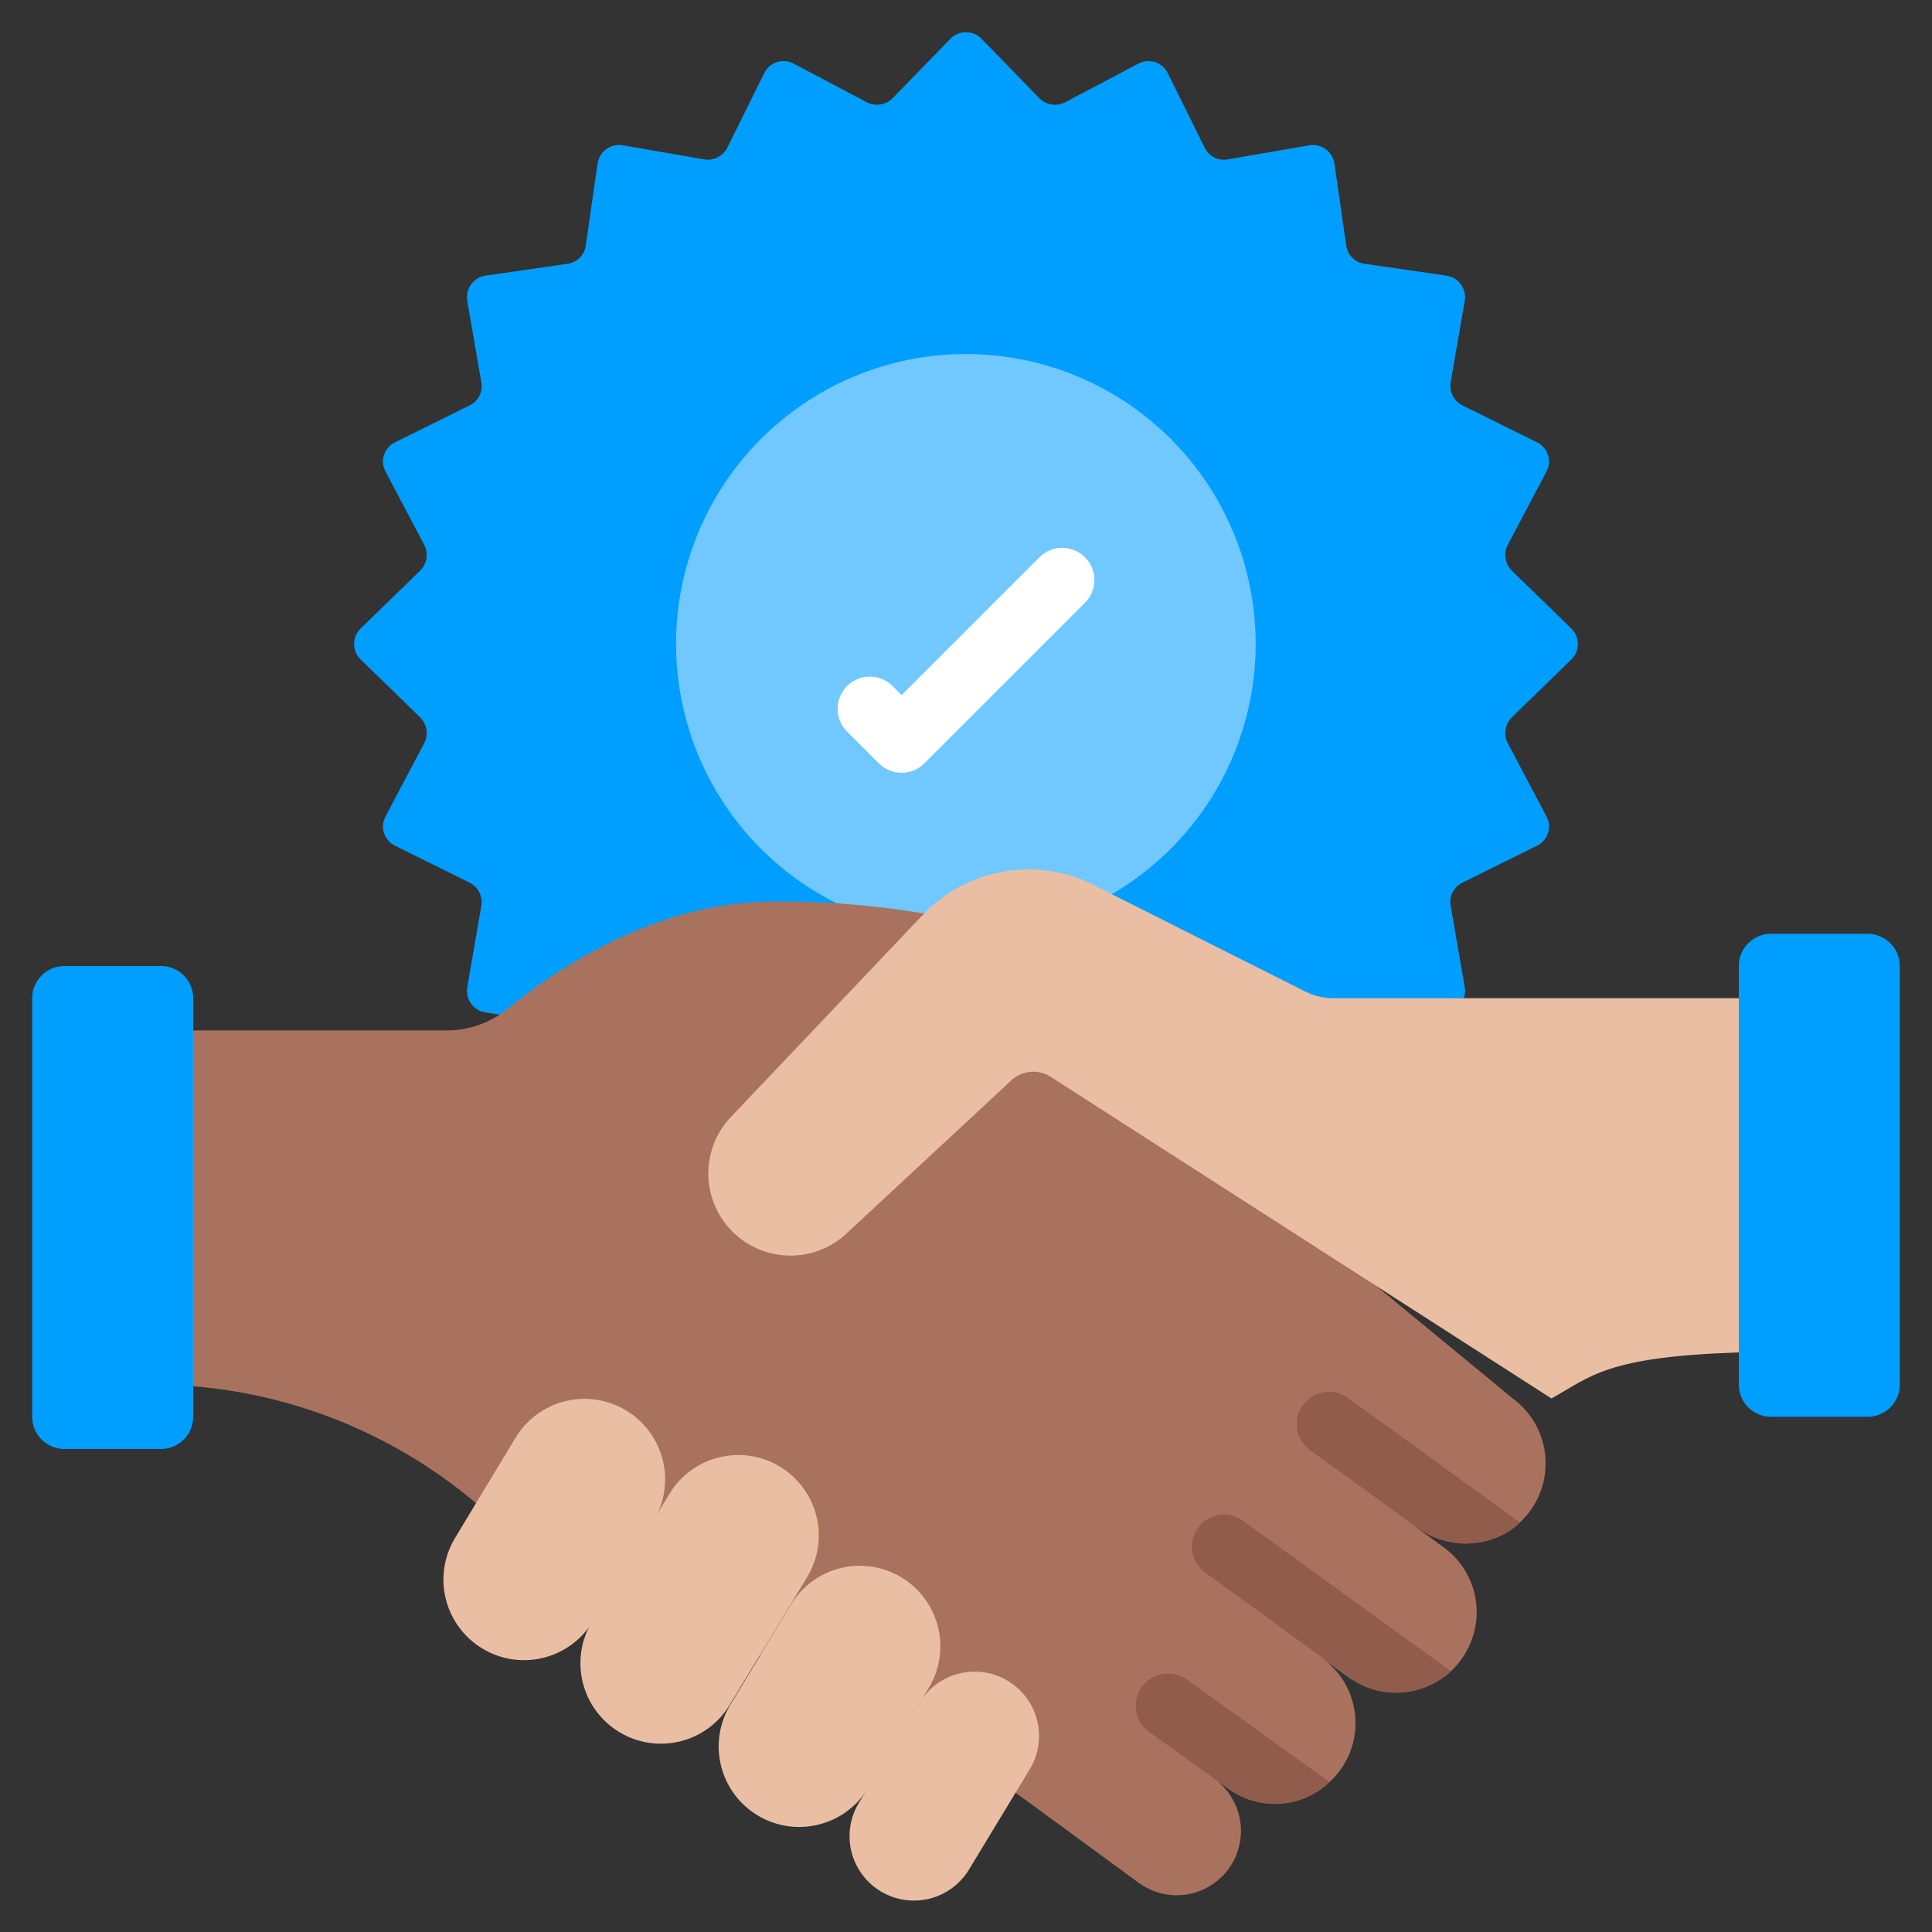
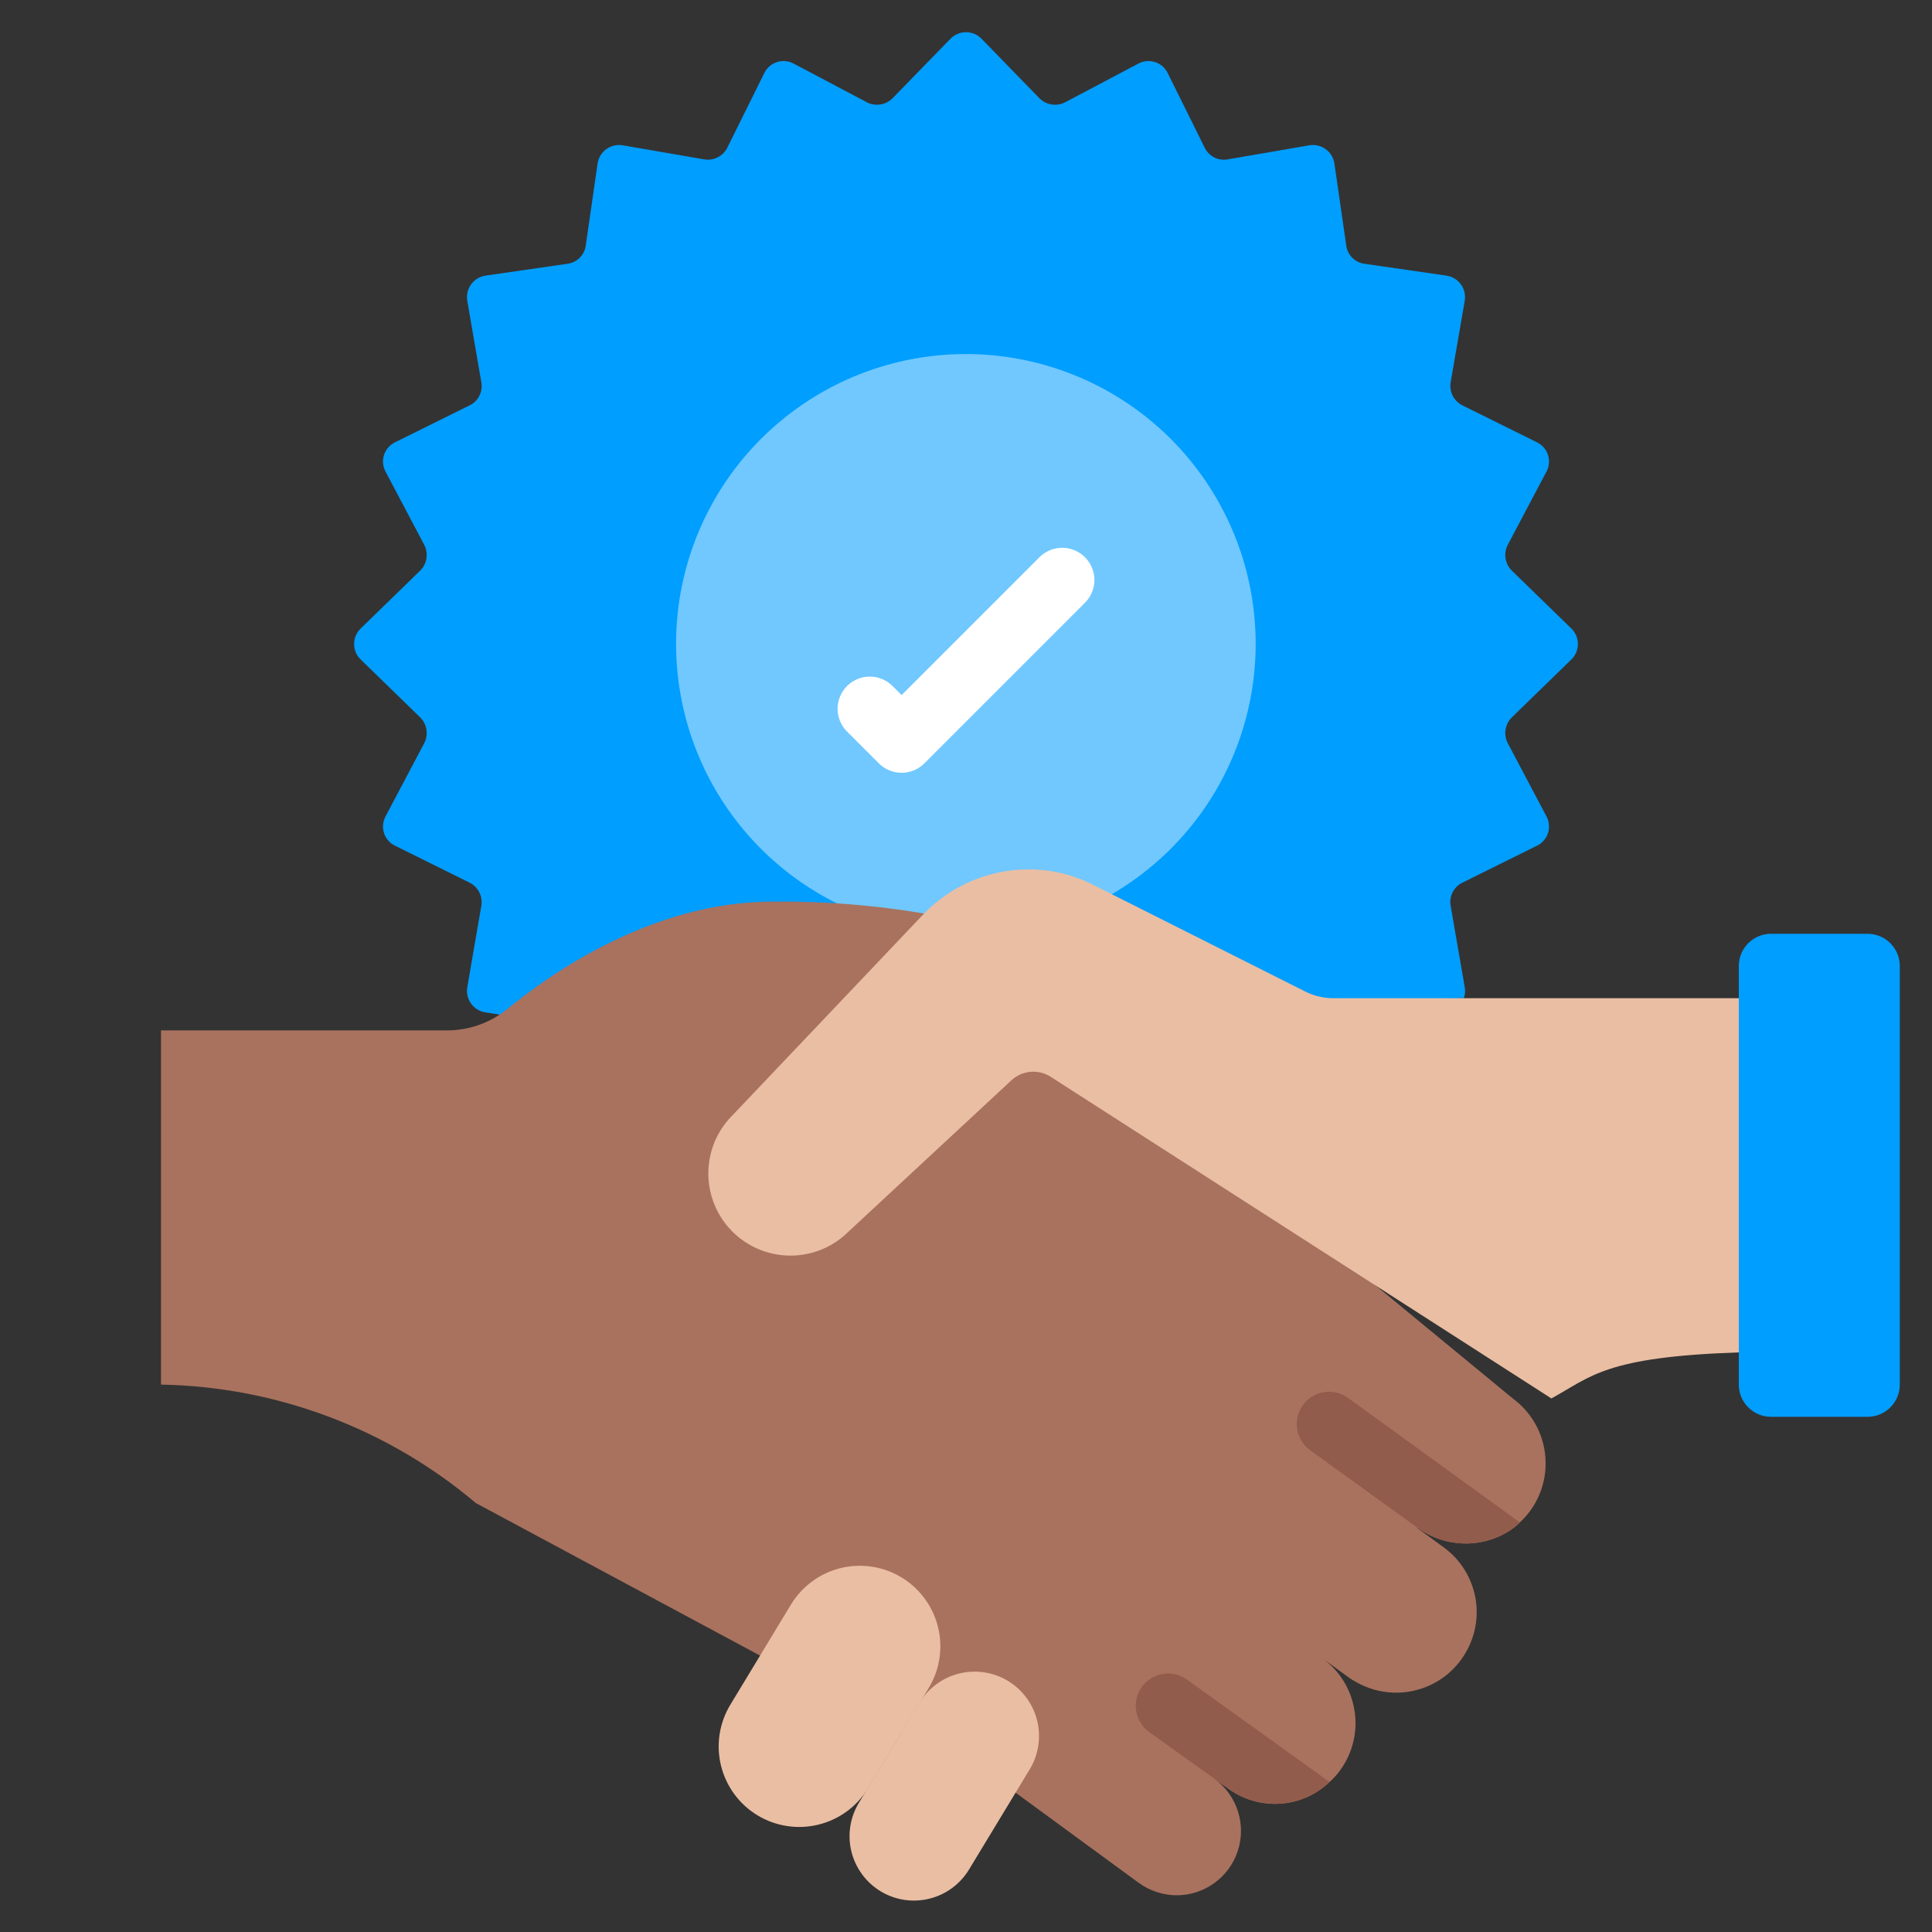
<svg xmlns="http://www.w3.org/2000/svg" width="60" height="60" viewBox="0 0 60 60" fill="none">
  <rect x="0" y="0" width="60" height="60" fill="#333333" stroke="none" />
  <path d="M15.52 31.51L15.07 31.44C14.894 31.412 14.736 31.315 14.631 31.171C14.526 31.026 14.483 30.846 14.51 30.67L14.95 28.12C14.972 27.978 14.947 27.832 14.881 27.705C14.815 27.577 14.709 27.474 14.58 27.41L12.26 26.26C12.181 26.221 12.111 26.166 12.054 26.099C11.997 26.032 11.953 25.955 11.926 25.871C11.899 25.787 11.889 25.699 11.897 25.611C11.904 25.523 11.929 25.438 11.97 25.36L13.18 23.07C13.244 22.942 13.265 22.796 13.242 22.654C13.219 22.512 13.152 22.382 13.05 22.28L11.2 20.48C11.136 20.418 11.085 20.343 11.05 20.261C11.015 20.178 10.997 20.09 10.997 20C10.997 19.911 11.015 19.822 11.05 19.74C11.085 19.657 11.136 19.583 11.2 19.52L13.05 17.72C13.152 17.619 13.219 17.488 13.242 17.346C13.265 17.204 13.244 17.059 13.18 16.93L11.97 14.64C11.929 14.562 11.904 14.477 11.897 14.389C11.889 14.302 11.899 14.213 11.926 14.129C11.953 14.046 11.997 13.968 12.054 13.901C12.111 13.834 12.181 13.78 12.26 13.74L14.58 12.591C14.71 12.529 14.817 12.426 14.884 12.298C14.951 12.17 14.974 12.024 14.95 11.881L14.51 9.331C14.483 9.155 14.526 8.975 14.631 8.831C14.736 8.686 14.894 8.589 15.07 8.561L17.63 8.191C17.771 8.171 17.903 8.106 18.004 8.005C18.105 7.904 18.17 7.773 18.19 7.631L18.56 5.071C18.588 4.895 18.685 4.737 18.829 4.632C18.974 4.527 19.154 4.484 19.33 4.511L21.88 4.951C22.022 4.973 22.168 4.949 22.295 4.882C22.423 4.816 22.526 4.71 22.59 4.581L23.74 2.261C23.779 2.183 23.834 2.113 23.901 2.055C23.968 1.998 24.045 1.955 24.129 1.928C24.213 1.901 24.301 1.891 24.389 1.898C24.477 1.906 24.562 1.93 24.64 1.971L26.93 3.181C27.059 3.245 27.204 3.267 27.346 3.243C27.488 3.22 27.619 3.153 27.72 3.051L29.52 1.201C29.583 1.137 29.657 1.087 29.74 1.052C29.822 1.017 29.911 1 30 1C30.089 1 30.178 1.017 30.26 1.052C30.343 1.087 30.417 1.137 30.48 1.201L32.28 3.051C32.382 3.153 32.512 3.22 32.654 3.243C32.796 3.267 32.941 3.245 33.07 3.181L35.36 1.971C35.438 1.93 35.523 1.906 35.611 1.898C35.699 1.891 35.787 1.901 35.871 1.928C35.955 1.955 36.032 1.998 36.099 2.055C36.166 2.113 36.221 2.183 36.26 2.261L37.41 4.581C37.472 4.712 37.575 4.818 37.703 4.885C37.831 4.952 37.977 4.975 38.12 4.951L40.67 4.511C40.846 4.484 41.026 4.527 41.17 4.632C41.315 4.737 41.412 4.895 41.44 5.071L41.81 7.631C41.83 7.773 41.895 7.904 41.996 8.005C42.097 8.106 42.228 8.171 42.37 8.191L44.93 8.561C45.106 8.589 45.264 8.686 45.369 8.831C45.474 8.975 45.517 9.155 45.49 9.331L45.05 11.881C45.028 12.024 45.053 12.169 45.119 12.297C45.185 12.424 45.291 12.527 45.42 12.591L47.74 13.74C47.819 13.78 47.889 13.834 47.946 13.901C48.003 13.968 48.047 14.046 48.074 14.129C48.101 14.213 48.111 14.302 48.103 14.389C48.096 14.477 48.071 14.562 48.03 14.64L46.82 16.93C46.756 17.059 46.734 17.204 46.758 17.346C46.781 17.488 46.848 17.619 46.95 17.72L48.8 19.52C48.864 19.583 48.915 19.657 48.95 19.74C48.985 19.822 49.003 19.911 49.003 20C49.003 20.09 48.985 20.178 48.95 20.261C48.915 20.343 48.864 20.418 48.8 20.48L46.95 22.28C46.848 22.382 46.781 22.512 46.758 22.654C46.734 22.796 46.756 22.942 46.82 23.07L48.03 25.36C48.071 25.438 48.096 25.523 48.103 25.611C48.111 25.699 48.101 25.787 48.074 25.871C48.047 25.955 48.003 26.032 47.946 26.099C47.889 26.166 47.819 26.221 47.74 26.26L45.42 27.41C45.289 27.472 45.183 27.575 45.116 27.703C45.049 27.831 45.026 27.978 45.05 28.12L45.49 30.67C45.51 30.781 45.5 30.895 45.46 31L15.52 31.51Z" fill="#009EFF" />
  <path d="M34.53 27.77C36.26 26.761 37.605 25.203 38.35 23.344C39.095 21.485 39.199 19.43 38.645 17.505C38.09 15.58 36.91 13.896 35.29 12.717C33.67 11.539 31.703 10.935 29.701 11C27.699 11.066 25.776 11.797 24.237 13.079C22.698 14.361 21.63 16.119 21.203 18.076C20.776 20.033 21.014 22.077 21.879 23.884C22.744 25.69 24.187 27.156 25.98 28.05C25.98 28.053 25.981 28.055 25.983 28.057C25.985 28.059 25.987 28.06 25.99 28.06L30 29L34.53 27.77Z" fill="#70C8FF" />
  <path d="M28 24C27.735 24 27.48 23.895 27.293 23.707L26.293 22.707C26.111 22.518 26.01 22.266 26.012 22.003C26.015 21.741 26.12 21.491 26.305 21.305C26.491 21.12 26.741 21.015 27.004 21.012C27.266 21.01 27.518 21.111 27.707 21.293L28 21.586L32.293 17.293C32.482 17.111 32.734 17.01 32.996 17.012C33.259 17.015 33.51 17.12 33.695 17.305C33.88 17.491 33.985 17.741 33.988 18.003C33.99 18.266 33.889 18.518 33.707 18.707L28.707 23.707C28.52 23.895 28.265 24 28 24Z" fill="white" />
  <path d="M48 45.45C48.001 45.794 47.93 46.134 47.792 46.449C47.654 46.764 47.453 47.047 47.2 47.28C47.102 47.377 46.995 47.464 46.88 47.54C46.453 47.811 45.954 47.949 45.448 47.934C44.942 47.92 44.451 47.755 44.04 47.46C44.003 47.446 43.969 47.426 43.94 47.4L44.83 48.05C45.097 48.243 45.323 48.487 45.494 48.768C45.666 49.049 45.781 49.362 45.831 49.687C45.881 50.013 45.866 50.345 45.787 50.665C45.708 50.984 45.566 51.285 45.37 51.55C45.277 51.676 45.174 51.793 45.06 51.9C44.663 52.269 44.156 52.498 43.617 52.554C43.078 52.61 42.535 52.489 42.07 52.21C42.003 52.176 41.94 52.136 41.88 52.09L41.07 51.5C41.336 51.693 41.561 51.936 41.732 52.216C41.903 52.496 42.017 52.808 42.067 53.132C42.118 53.457 42.103 53.788 42.025 54.107C41.946 54.426 41.805 54.726 41.61 54.99C41.517 55.118 41.409 55.235 41.29 55.34C40.836 55.778 40.23 56.021 39.6 56.02C39.067 56.022 38.547 55.849 38.12 55.53L37.74 55.26C38.076 55.512 38.324 55.863 38.449 56.264C38.574 56.664 38.57 57.094 38.437 57.492C38.305 57.891 38.05 58.237 37.709 58.482C37.369 58.728 36.96 58.86 36.54 58.86C36.115 58.858 35.702 58.721 35.36 58.47L31.55 55.68L14.78 46.68C12.04 44.365 8.586 43.065 5 43V32H13.87C14.554 32.003 15.218 31.77 15.75 31.34C17.14 30.2 20.29 28 24 28C25.575 27.984 27.147 28.108 28.7 28.37L46.98 43.43C47.297 43.662 47.555 43.966 47.733 44.317C47.91 44.669 48.002 45.056 48 45.45Z" fill="#A9725E" />
  <path d="M26.675 55.985L28.558 52.877C28.833 52.424 29.276 52.098 29.791 51.972C30.306 51.845 30.851 51.929 31.304 52.203C31.758 52.478 32.083 52.922 32.21 53.437C32.336 53.952 32.253 54.496 31.978 54.949L30.093 58.061C29.818 58.514 29.375 58.84 28.86 58.966C28.345 59.093 27.801 59.01 27.347 58.735C26.894 58.46 26.568 58.016 26.441 57.501C26.315 56.986 26.398 56.442 26.673 55.989L26.675 55.985Z" fill="#EABEA3" />
  <path d="M22.681 52.942L24.564 49.831C24.734 49.55 24.958 49.305 25.223 49.111C25.488 48.916 25.789 48.776 26.108 48.698C26.427 48.62 26.758 48.606 27.083 48.656C27.408 48.706 27.719 48.819 28 48.99C28.567 49.334 28.974 49.889 29.132 50.533C29.289 51.177 29.185 51.857 28.841 52.424L26.958 55.535C26.614 56.102 26.059 56.509 25.415 56.666C24.771 56.824 24.091 56.72 23.524 56.376C23.243 56.206 22.998 55.982 22.804 55.717C22.61 55.453 22.47 55.152 22.391 54.833C22.313 54.514 22.298 54.183 22.348 53.859C22.398 53.534 22.511 53.223 22.681 52.942Z" fill="#EABEA3" />
-   <path d="M18.387 50.358L20.79 46.391C21.134 45.824 21.688 45.417 22.332 45.259C22.976 45.101 23.656 45.205 24.223 45.549C24.79 45.892 25.197 46.447 25.355 47.09C25.513 47.734 25.409 48.414 25.065 48.981L22.662 52.948C22.319 53.514 21.764 53.922 21.12 54.08C20.477 54.238 19.797 54.134 19.23 53.79C18.663 53.447 18.256 52.892 18.098 52.248C17.939 51.605 18.044 50.925 18.387 50.358Z" fill="#EABEA3" />
-   <path d="M18.409 50.357L20.294 47.241C20.464 46.96 20.578 46.648 20.627 46.324C20.677 45.999 20.662 45.668 20.584 45.349C20.506 45.03 20.365 44.729 20.17 44.465C19.976 44.2 19.731 43.976 19.45 43.806C19.169 43.635 18.857 43.522 18.533 43.472C18.208 43.422 17.876 43.436 17.557 43.514C17.238 43.592 16.937 43.732 16.672 43.927C16.407 44.121 16.183 44.366 16.013 44.647L14.131 47.764C13.788 48.332 13.685 49.012 13.844 49.656C14.003 50.299 14.411 50.853 14.978 51.196C15.544 51.539 16.224 51.644 16.867 51.486C17.51 51.329 18.065 50.923 18.409 50.357Z" fill="#EABEA3" />
  <path d="M48.18 43.43C49.42 42.75 49.85 42.14 54 42L56 31H41.42C41.111 31.002 40.806 30.93 40.53 30.79L33.95 27.48C33.328 27.162 32.639 26.997 31.94 27C31.329 27 30.724 27.125 30.162 27.365C29.6 27.606 29.092 27.958 28.67 28.4L22.65 34.74C22.206 35.234 21.973 35.883 22 36.546C22.027 37.21 22.311 37.837 22.793 38.294C23.275 38.751 23.916 39.002 24.581 38.994C25.245 38.986 25.88 38.719 26.35 38.25L31.41 33.55C31.577 33.395 31.792 33.301 32.019 33.285C32.246 33.269 32.473 33.33 32.66 33.46L48.18 43.43Z" fill="#EABEA3" />
-   <path d="M5 30H2C1.448 30 1 30.448 1 31V44C1 44.552 1.448 45 2 45H5C5.552 45 6 44.552 6 44V31C6 30.448 5.552 30 5 30Z" fill="#009EFF" />
  <path d="M58 29H55C54.448 29 54 29.448 54 30V43C54 43.552 54.448 44 55 44H58C58.552 44 59 43.552 59 43V30C59 29.448 58.552 29 58 29Z" fill="#009EFF" />
  <path d="M41.29 55.34C40.836 55.778 40.23 56.022 39.6 56.02C39.066 56.022 38.547 55.85 38.12 55.53L37.74 55.26L35.69 53.79C35.474 53.635 35.328 53.4 35.285 53.138C35.242 52.875 35.305 52.606 35.46 52.39C35.615 52.174 35.85 52.028 36.112 51.985C36.375 51.942 36.644 52.005 36.86 52.16L41.29 55.34Z" fill="#925C4C" />
-   <path d="M45.06 51.9C44.663 52.269 44.156 52.499 43.617 52.555C43.078 52.611 42.535 52.49 42.07 52.21L37.35 48.78C37.165 48.615 37.047 48.387 37.021 48.141C36.994 47.894 37.06 47.646 37.206 47.445C37.352 47.245 37.567 47.105 37.81 47.054C38.053 47.004 38.306 47.045 38.52 47.17L45.06 51.9Z" fill="#925C4C" />
  <path d="M47.2 47.28C47.102 47.377 46.995 47.464 46.88 47.54C46.453 47.811 45.954 47.949 45.448 47.934C44.942 47.92 44.451 47.755 44.04 47.46L40.69 45.04C40.583 44.963 40.492 44.866 40.423 44.754C40.353 44.642 40.306 44.517 40.285 44.388C40.264 44.258 40.268 44.125 40.298 43.996C40.328 43.868 40.383 43.747 40.46 43.64C40.537 43.533 40.634 43.442 40.746 43.373C40.858 43.303 40.982 43.256 41.112 43.235C41.242 43.214 41.375 43.218 41.504 43.248C41.632 43.278 41.753 43.333 41.86 43.41L47.2 47.28Z" fill="#925C4C" />
</svg>